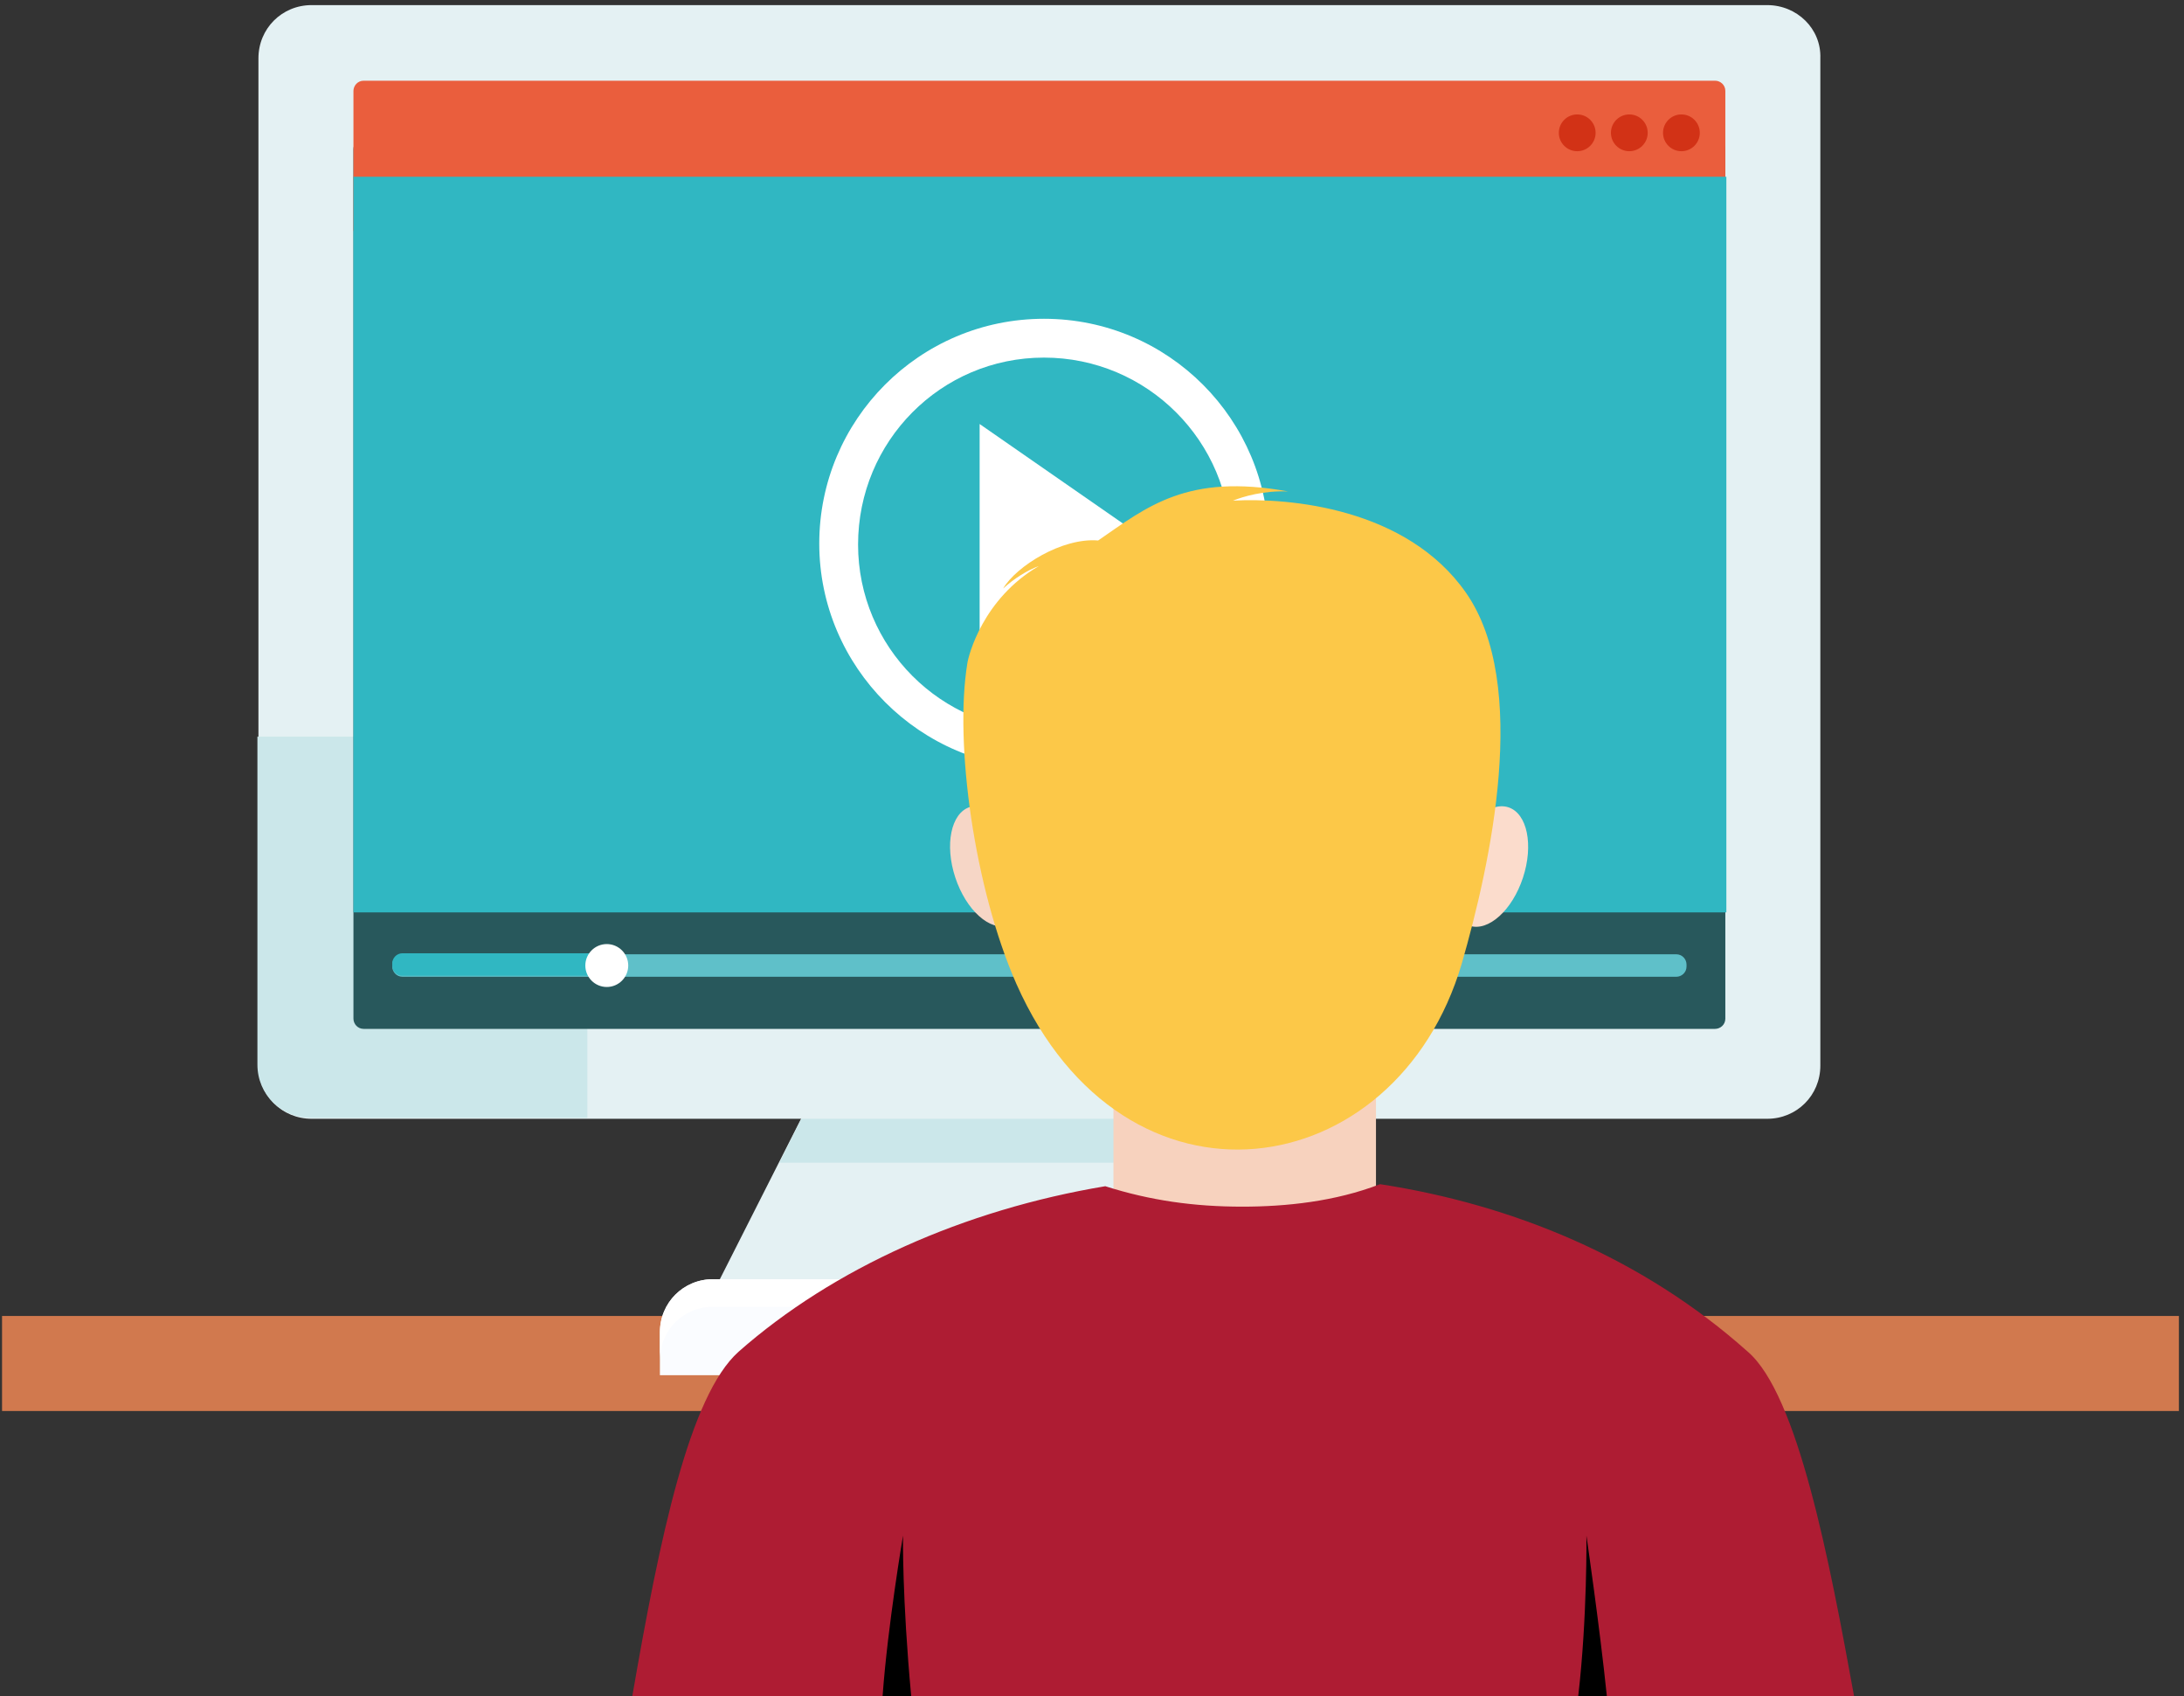
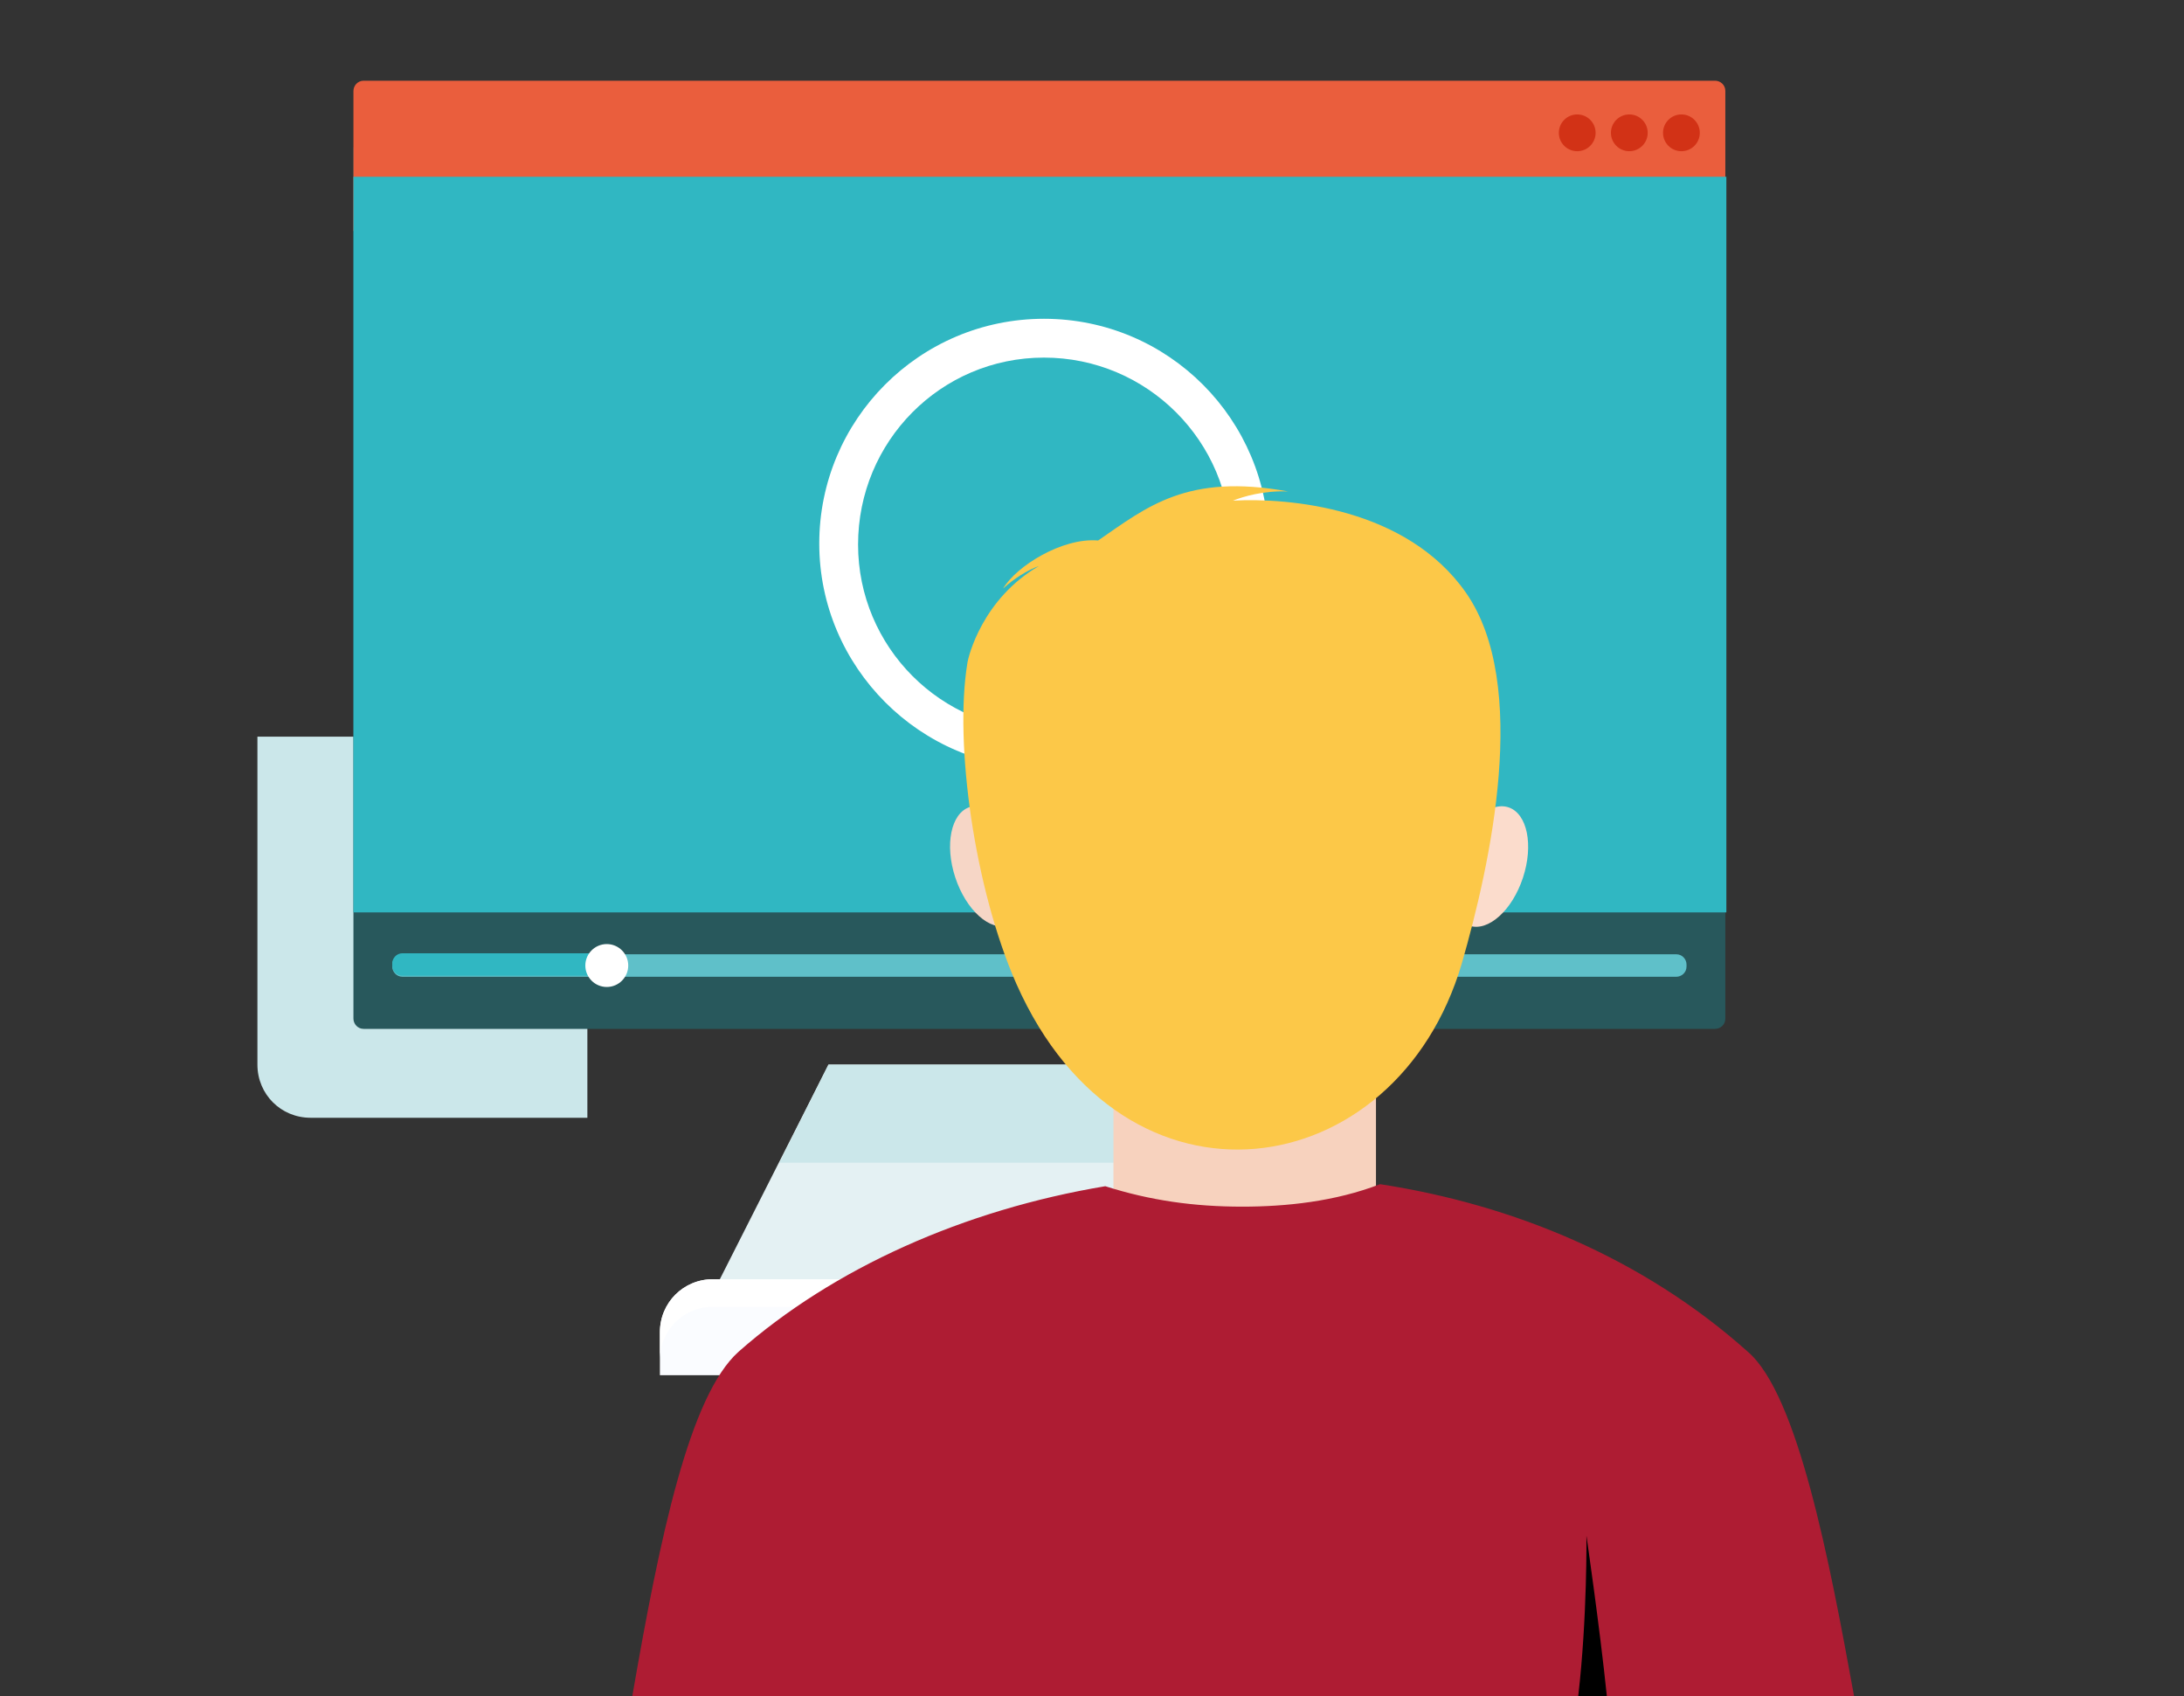
<svg xmlns="http://www.w3.org/2000/svg" version="1.1" id="Layer_1" x="0px" y="0px" width="213.8px" height="166px" viewBox="0 0 213.8 166" style="enable-background:new 0 0 213.8 166;" xml:space="preserve">
  <rect x="0" y="0" width="213.8" height="166" fill="#333333" stroke="none" />
  <style type="text/css">
	.st0{fill:#D1794E;}
	.st1{fill:#E4F1F3;}
	.st2{fill:#CBE7EA;}
	.st3{fill:#FAFCFF;}
	.st4{fill:#FFFFFF;}
	.st5{fill:#28585C;}
	.st6{fill:#EA5E3D;}
	.st7{fill:#30B7C2;}
	.st8{fill:#5FC0C9;}
	.st9{fill:#D23216;}
	.st10{fill-rule:evenodd;clip-rule:evenodd;fill:#F7D2BE;}
	.st11{fill-rule:evenodd;clip-rule:evenodd;fill:#AE1C33;}
	.st12{fill-rule:evenodd;clip-rule:evenodd;fill:#F6D6C6;}
	.st13{fill-rule:evenodd;clip-rule:evenodd;fill:#FBDCCC;}
	.st14{fill-rule:evenodd;clip-rule:evenodd;}
	.st15{fill-rule:evenodd;clip-rule:evenodd;fill:#FCC848;}
</style>
-   <rect x="0.2" y="128.8" class="st0" width="213.1" height="9.3" />
  <g>
    <g>
      <g>
        <g>
          <polygon class="st1" points="122.4,104.2 106,104.2 97.6,104.2 81.1,104.2 68.9,128.3 97.6,128.3 106,128.3 134.6,128.3     " />
          <polygon class="st2" points="81.1,104.2 76.3,113.8 127.2,113.8 122.4,104.2 106,104.2 97.6,104.2     " />
        </g>
-         <path class="st1" d="M173,0.5H30.5c-2.9,0-5.2,2.3-5.2,5.2v10.5v77.6v10.5c0,2.9,2.3,5.2,5.2,5.2H173c2.9,0,5.2-2.3,5.2-5.2V93.8     V16.2V5.7C178.3,2.8,175.9,0.5,173,0.5z" />
        <path class="st2" d="M52.4,72.1H25.2v21.6v10.5c0,2.9,2.3,5.2,5.2,5.2h27.1V87.8V77.3C57.6,74.5,55.3,72.1,52.4,72.1z" />
        <path class="st3" d="M133.7,125.2H69.8c-2.9,0-5.2,2.3-5.2,5.2v4.2H139v-4.2C139,127.5,136.6,125.2,133.7,125.2z" />
        <path class="st4" d="M133.7,125.2H69.8c-2.9,0-5.2,2.3-5.2,5.2v2.7c0-2.9,2.3-5.2,5.2-5.2h63.9c2.9,0,5.2,2.3,5.2,5.2v-2.7     C139,127.5,136.6,125.2,133.7,125.2z" />
      </g>
      <g>
        <g>
          <path class="st5" d="M168.9,99.7c0,0.6-0.5,1-1,1H35.6c-0.6,0-1-0.5-1-1V14.6c0-0.6,0.5-1,1-1h132.3c0.6,0,1,0.5,1,1V99.7z" />
          <path class="st6" d="M168.9,22.7V8.9c0-0.6-0.5-1-1-1H35.6c-0.6,0-1,0.5-1,1v13.7H168.9z" />
          <rect x="34.6" y="17.3" class="st7" width="134.4" height="72" />
          <path class="st8" d="M165.1,94.6c0,0.6-0.5,1-1,1H39.4c-0.6,0-1-0.5-1-1v-0.2c0-0.6,0.5-1,1-1h124.7c0.6,0,1,0.5,1,1V94.6z" />
          <path class="st7" d="M59,93.3H39.4c-0.6,0-1,0.5-1,1v0.2c0,0.6,0.5,1,1,1H59V93.3z" />
          <circle class="st4" cx="59.4" cy="94.5" r="2.1" />
          <g>
            <g>
-               <polygon class="st4" points="95.9,41.5 112.9,53.3 95.9,65       " />
-             </g>
+               </g>
            <path class="st4" d="M102.2,31.2c-12.2,0-22,9.9-22,22s9.9,22,22,22s22-9.9,22-22S114.4,31.2,102.2,31.2z M102.2,71.5       C92.1,71.5,84,63.3,84,53.3C84,43.2,92.1,35,102.2,35s18.3,8.2,18.3,18.3C120.5,63.3,112.3,71.5,102.2,71.5z" />
          </g>
        </g>
        <g>
          <circle class="st9" cx="154.4" cy="13" r="1.8" />
          <circle class="st9" cx="159.5" cy="13" r="1.8" />
          <circle class="st9" cx="164.6" cy="13" r="1.8" />
        </g>
      </g>
    </g>
    <g>
      <path class="st10" d="M134.7,105.3v18c-7.1,8.6-18.6,8.3-25.7,0v-18H134.7z" />
      <path class="st11" d="M72.3,132.3c-4.8,4.3-7.7,18.1-10.4,33.7h59.8h59.8c-2.4-13.2-5.5-29.5-10.4-33.7c-10.3-9.2-23-14.4-36-16.4    c-4.4,1.7-9.2,2.2-13.5,2.2c-4.7,0-9-0.6-13.4-2C94.4,118.4,81.6,124.1,72.3,132.3z" />
      <ellipse transform="matrix(0.95 -0.313 0.313 0.95 -21.663 34.521)" class="st12" cx="96.8" cy="84.8" rx="3.5" ry="6.1" />
      <ellipse transform="matrix(0.313 -0.95 0.95 0.313 19.598 196.684)" class="st13" cx="145.7" cy="84.8" rx="6.1" ry="3.5" />
      <g>
-         <path class="st14" d="M86.4,166h2.8c-0.9-9.7-0.8-15.7-0.8-15.7S86.9,159.1,86.4,166z" />
        <path class="st14" d="M157.3,166h-2.8c0.9-7.8,0.8-15.7,0.8-15.7S156.6,159.2,157.3,166z" />
      </g>
      <path class="st15" d="M107.5,52.9c-3.5-0.3-8,2.5-9.3,4.7c1.1-1,2.4-1.8,3.5-2.2c-5.5,3.2-6.9,8.8-7,9.5    c-1.3,7.9,0.7,22.1,4.8,31.4c10.6,23.9,37.2,19.8,43.6-2c2.8-9.7,6.7-27.3,0.4-36.3c-5.8-8.3-17.3-9.3-22.8-9c1-0.4,3-1,5.4-0.9    C116.2,46.3,112.3,49.6,107.5,52.9z" />
    </g>
  </g>
</svg>